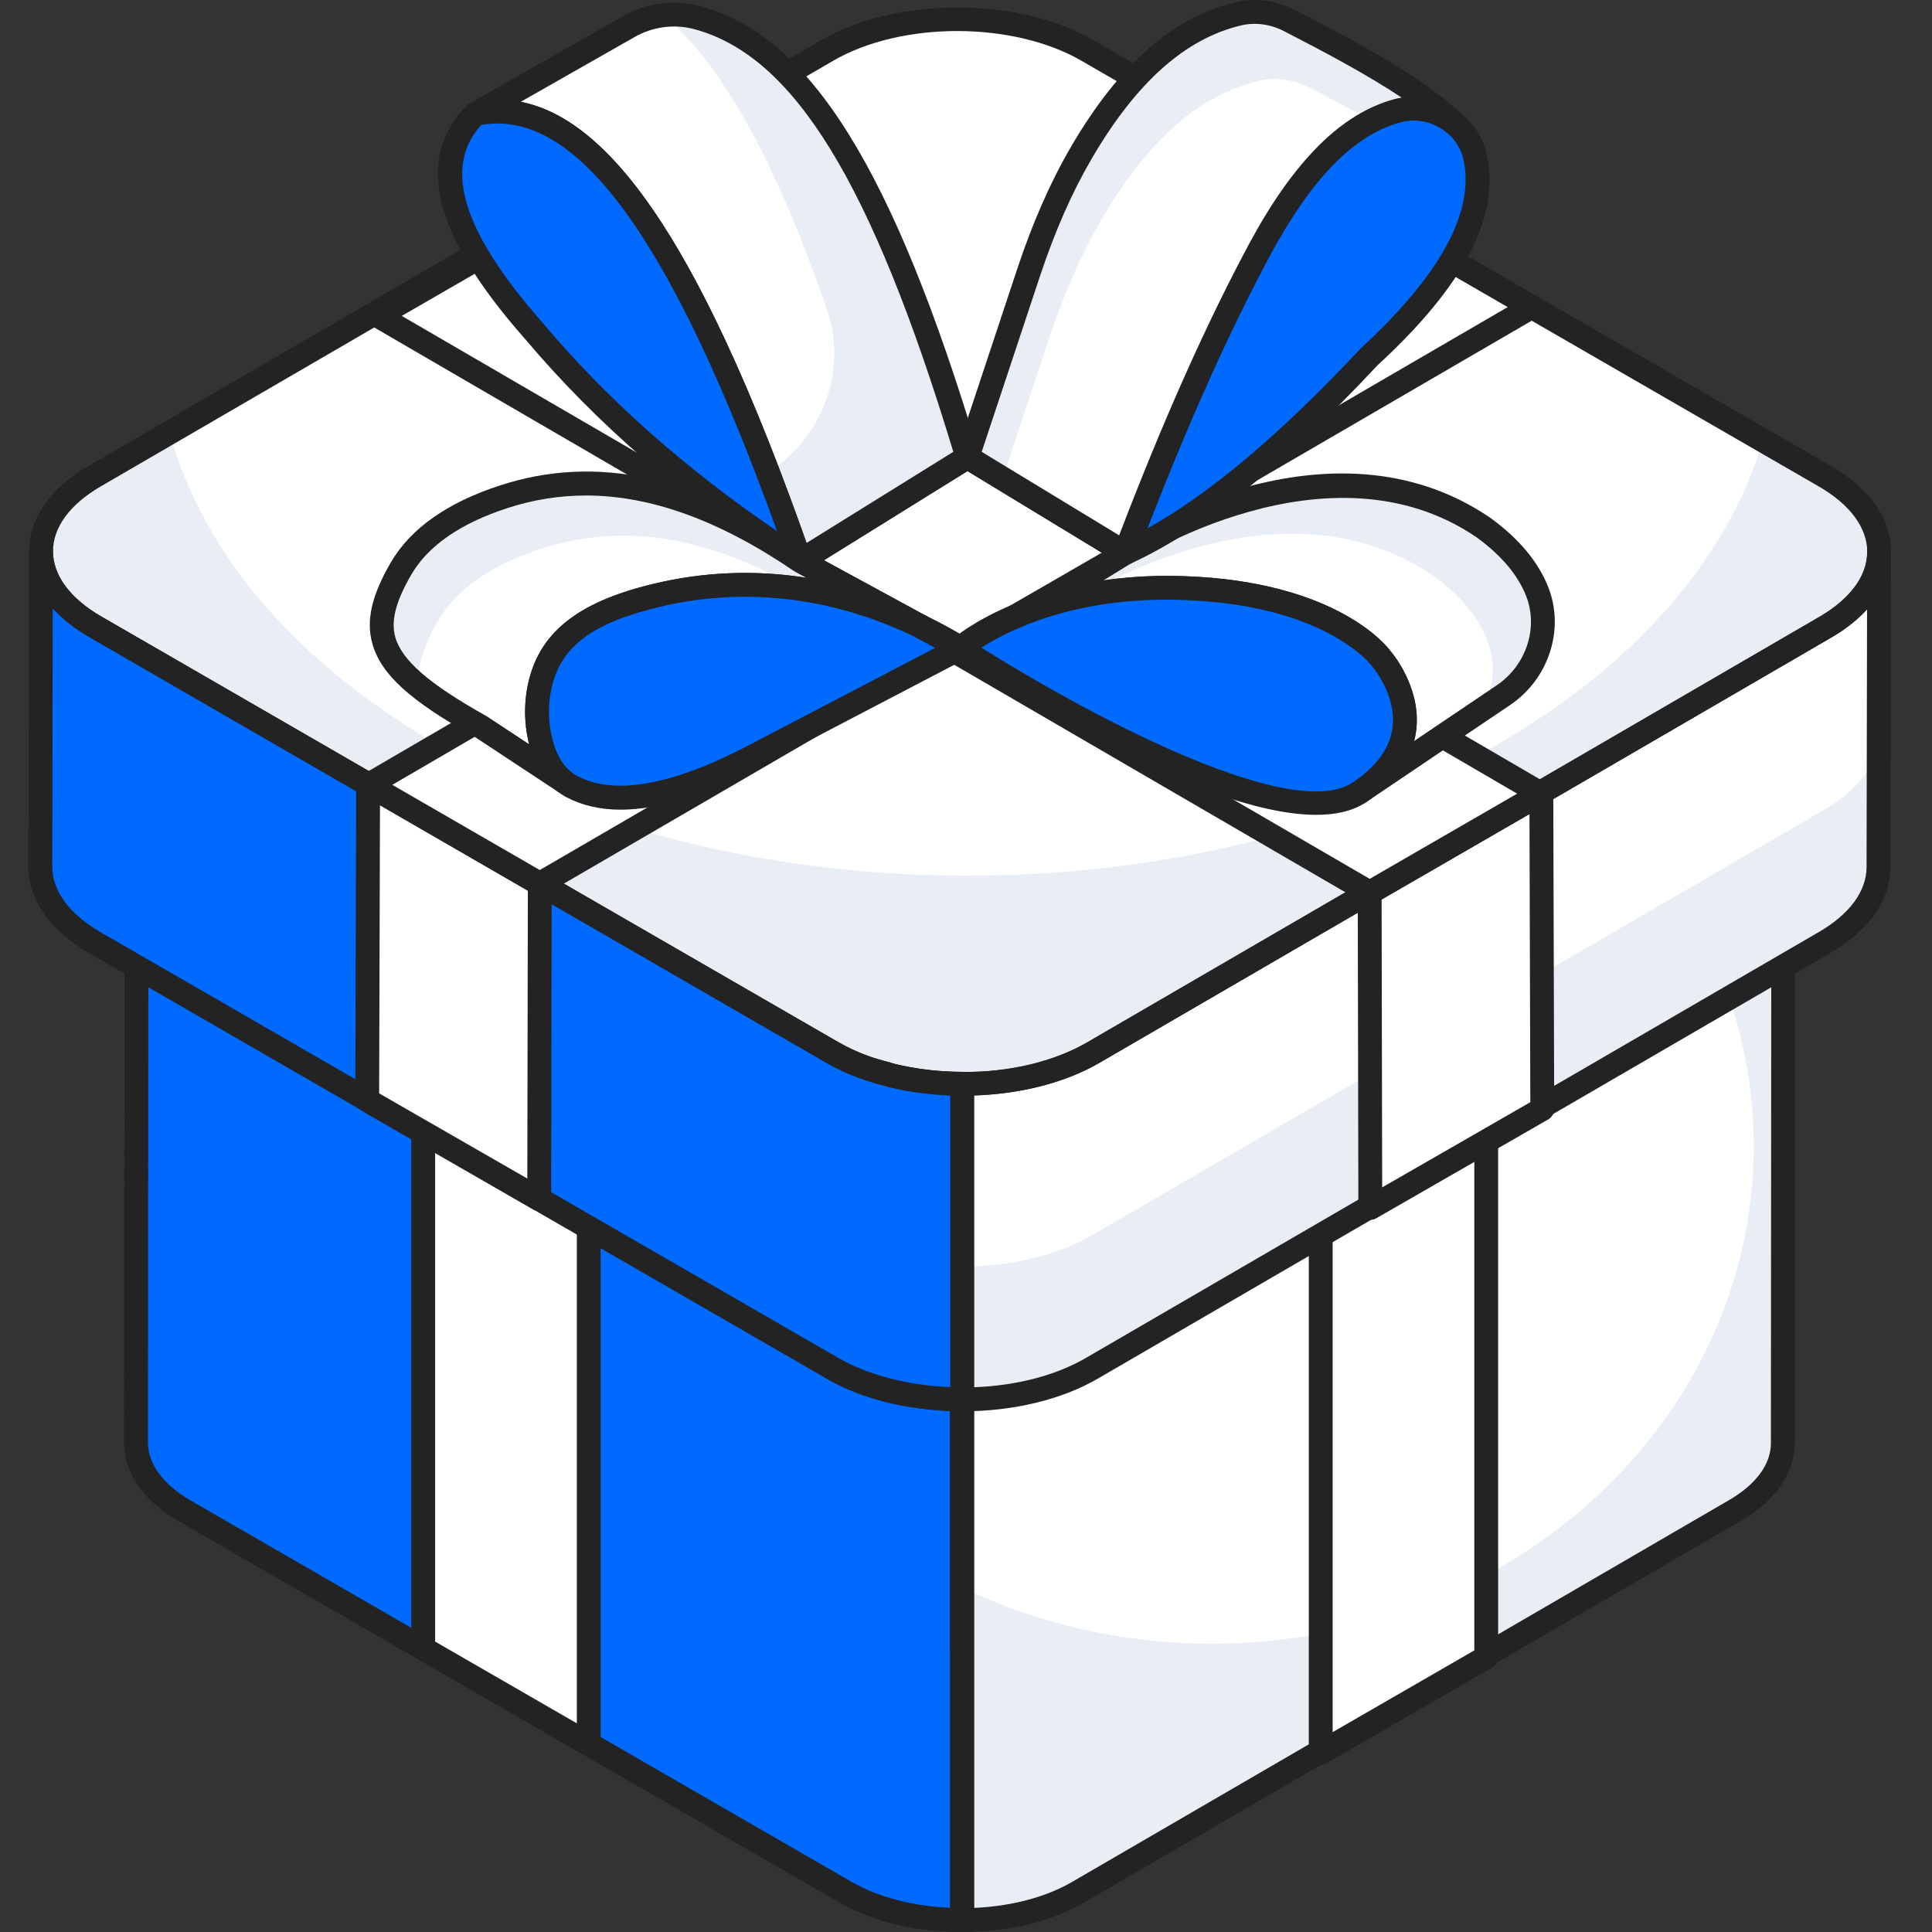
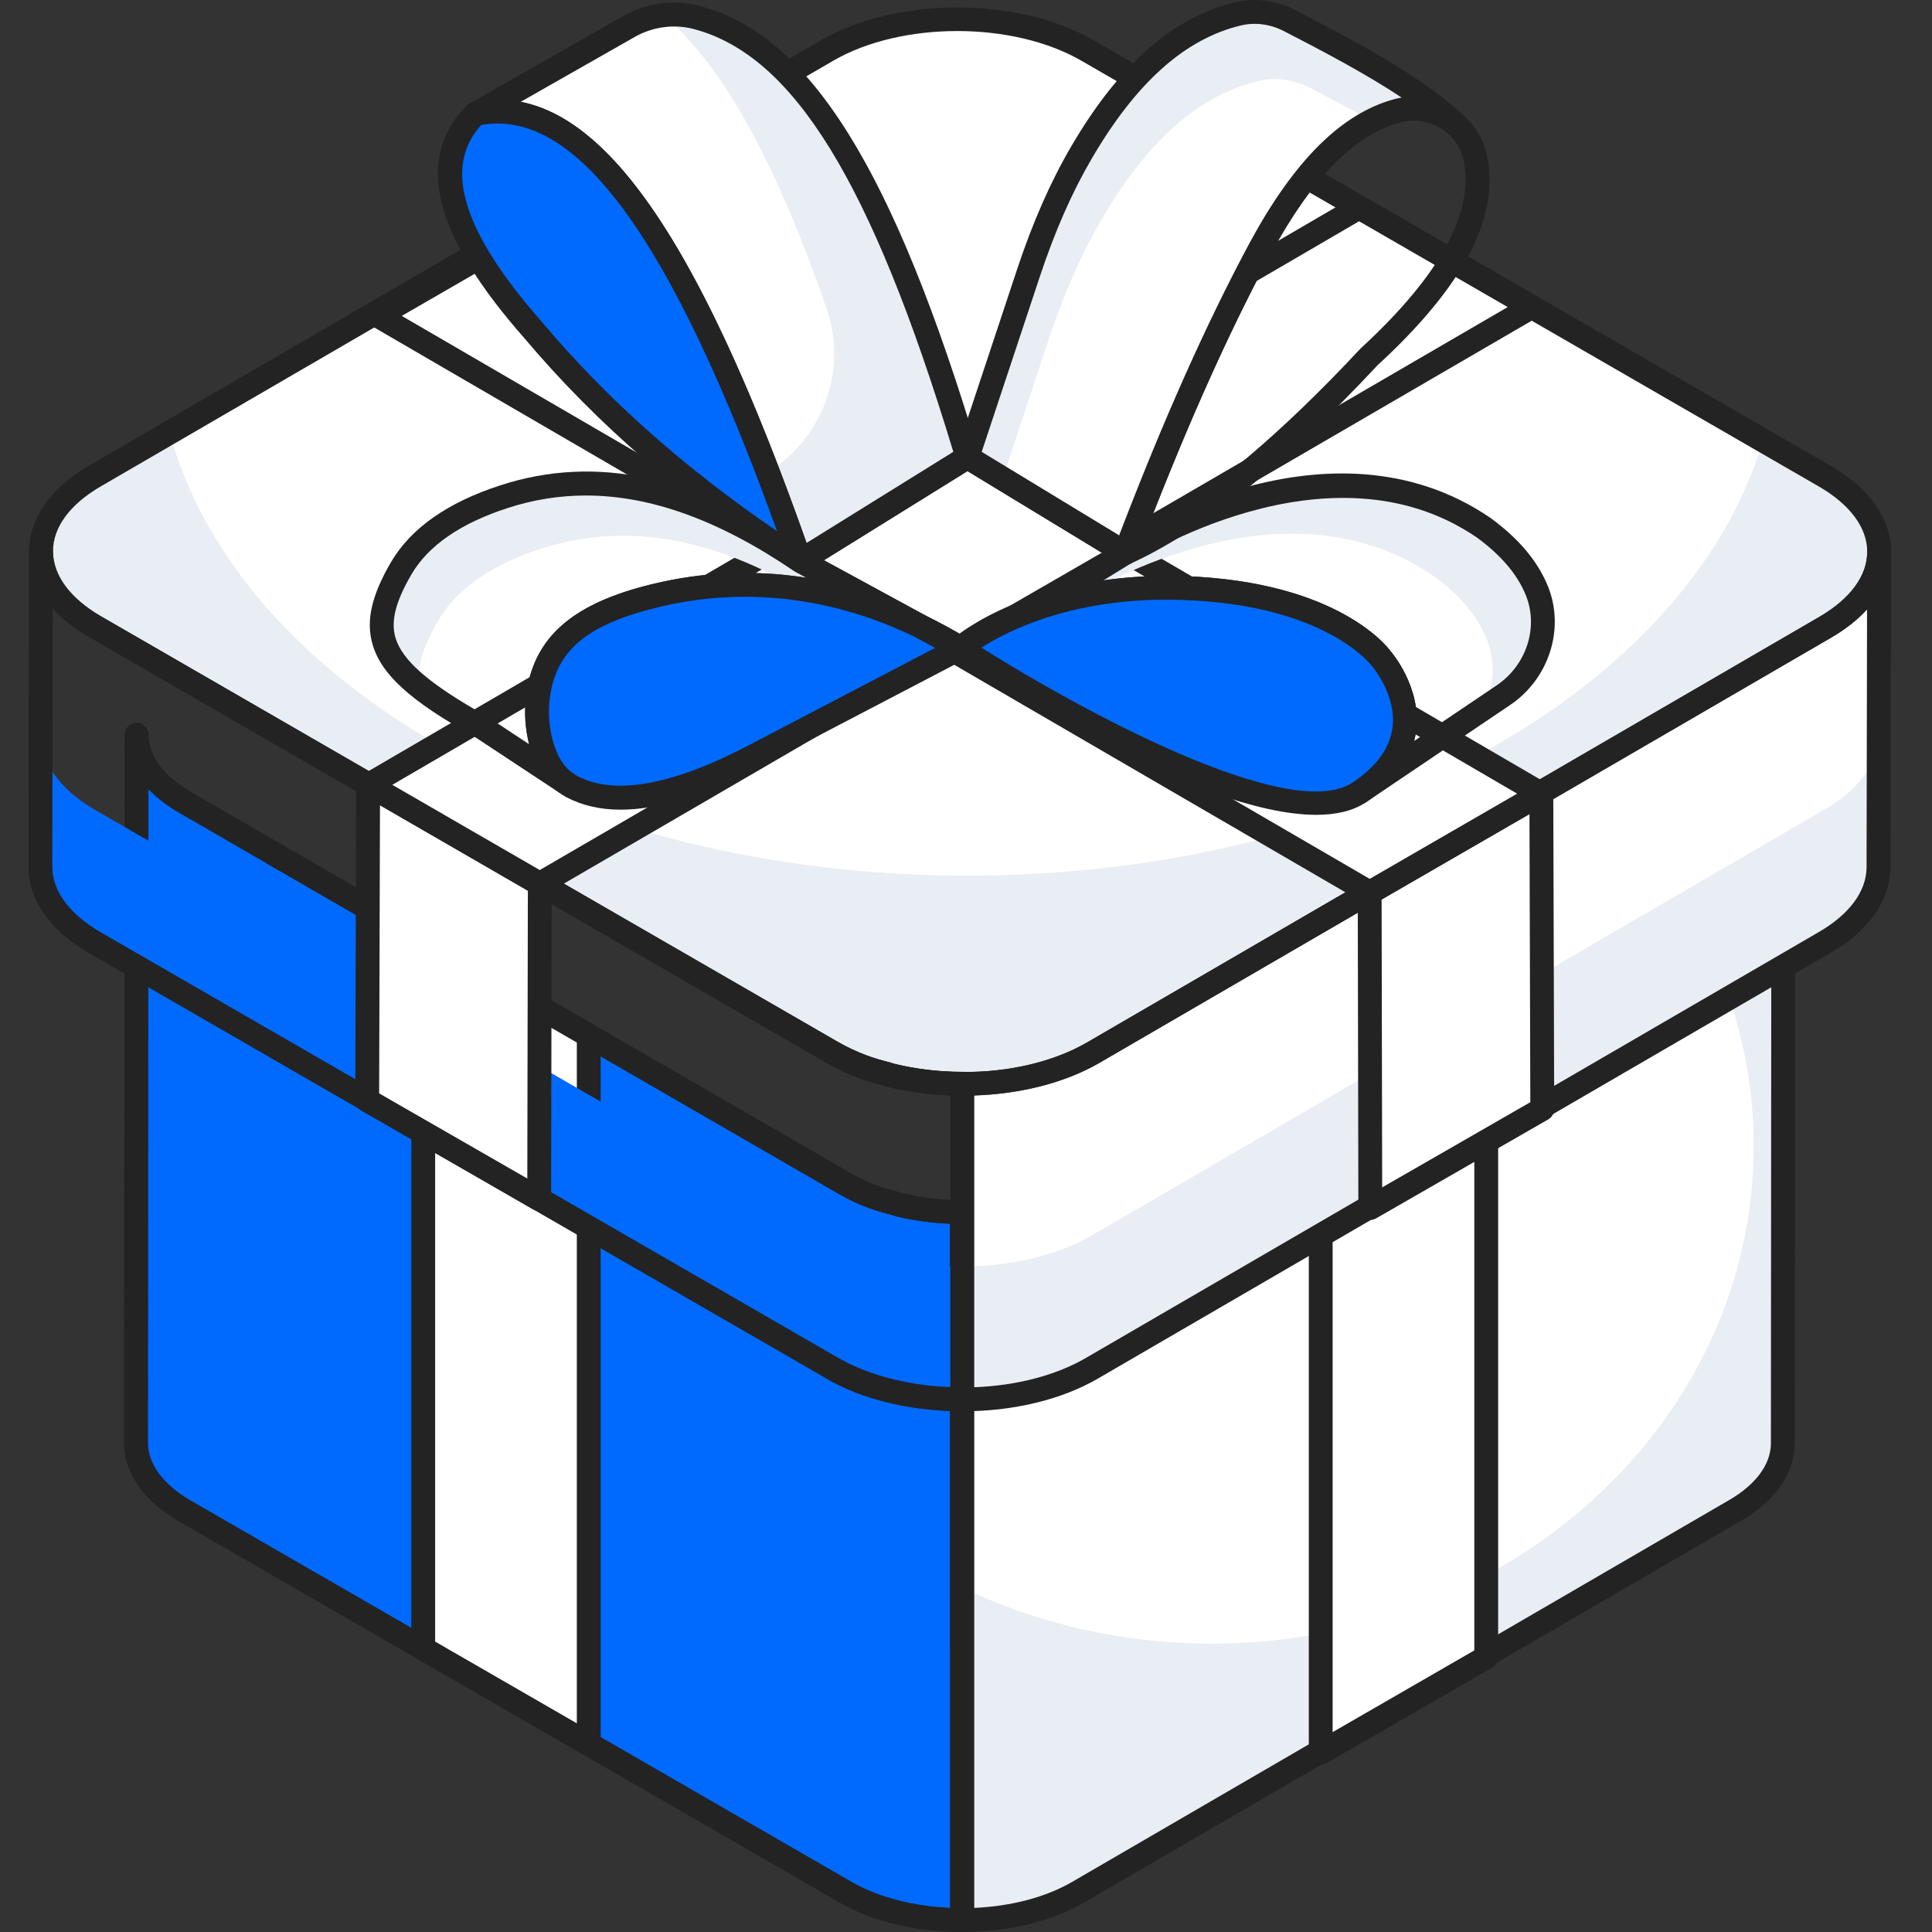
<svg xmlns="http://www.w3.org/2000/svg" width="78" height="78" viewBox="0 0 78 78" fill="none">
  <rect x="0" y="0" width="78" height="78" fill="#333333" stroke="none" />
  <g clip-path="url(#clip0_675_2637)">
    <path d="M37.633 77.141C37.632 77.141 37.63 77.141 37.629 77.141C36.413 77.132 35.239 76.924 34.234 76.539C34.042 76.466 33.925 76.284 33.925 76.09C33.925 76.032 33.935 75.974 33.956 75.917C34.052 75.669 34.333 75.547 34.578 75.64C35.477 75.984 36.534 76.17 37.636 76.178C37.901 76.18 38.115 76.396 38.114 76.66V76.663C38.112 76.928 37.897 77.141 37.633 77.141Z" fill="#232323" />
    <path d="M37.705 77.145C37.691 77.145 37.642 77.143 37.628 77.141C37.378 77.12 37.17 76.909 37.17 76.66C37.17 76.653 37.17 76.647 37.17 76.64C37.181 76.382 37.375 76.178 37.633 76.178C37.898 76.178 38.15 76.396 38.15 76.661C38.15 76.928 37.971 77.145 37.705 77.145Z" fill="#232323" />
    <path d="M34.406 76.57C34.349 76.57 34.291 76.56 34.234 76.538C33.873 76.4 33.532 76.239 33.221 76.059C33.067 75.969 32.981 75.807 32.982 75.642C32.982 75.559 33.002 75.477 33.046 75.401C33.18 75.17 33.474 75.091 33.705 75.225C33.97 75.38 34.264 75.519 34.578 75.639C34.77 75.713 34.888 75.895 34.888 76.088C34.888 76.146 34.877 76.204 34.856 76.261C34.782 76.453 34.599 76.57 34.406 76.57Z" fill="#232323" />
    <path d="M73.672 19.224C76.585 20.906 76.6 23.63 73.706 25.312L44.133 42.498C41.238 44.18 36.535 44.181 33.622 42.498L3.847 25.308C0.942 23.631 0.927 20.907 3.821 19.224L33.394 2.039C36.289 0.356 40.992 0.356 43.897 2.034L73.672 19.224Z" fill="white" />
    <path d="M73.703 25.314L44.13 42.502C41.241 44.175 36.535 44.175 33.622 42.502L3.844 25.314C0.943 23.629 0.931 20.909 3.82 19.224L6.853 17.466C9.598 27.637 22.982 35.352 39.05 35.352C54.974 35.352 68.226 27.794 71.175 17.779L73.667 19.224C76.579 20.909 76.603 23.629 73.703 25.314Z" fill="#E9EDF4" />
    <path d="M70.067 32.415L43.573 47.811C42.263 48.567 40.543 48.94 38.825 48.934C38.831 48.934 38.836 48.934 38.841 48.934V77.519C40.544 77.519 42.245 77.141 43.54 76.386L70.034 60.989C71.322 60.245 71.967 59.267 71.978 58.29L72 29.704C72 30.682 71.356 31.659 70.067 32.415Z" fill="white" />
    <path d="M72.006 29.707L71.981 58.293C71.969 59.268 71.32 60.243 70.032 60.989L43.54 76.384C42.24 77.142 40.543 77.515 38.846 77.515V64.095C41.855 65.539 45.285 66.358 48.92 66.358C61.005 66.358 70.802 57.367 70.802 46.269C70.802 41.84 69.237 37.747 66.601 34.425L70.068 32.415C71.356 31.657 72.006 30.682 72.006 29.707Z" fill="#E9EDF4" />
    <path d="M38.825 48.934C37.983 48.931 37.142 48.838 36.35 48.652C36.266 48.632 36.189 48.6 36.107 48.578C35.796 48.497 35.487 48.412 35.197 48.302C34.828 48.162 34.478 47.998 34.153 47.812L7.481 32.404C6.171 31.649 5.515 30.66 5.515 29.671L5.493 58.246C5.493 59.246 6.148 60.234 7.448 60.99L34.131 76.386C34.457 76.575 34.808 76.74 35.178 76.882C36.264 77.297 37.512 77.506 38.761 77.515C38.788 77.515 38.814 77.519 38.841 77.519V48.935C38.836 48.935 38.831 48.934 38.825 48.934Z" fill="#006AFF" />
    <path d="M38.841 78C37.413 77.986 36.116 77.757 35.006 77.331C34.609 77.179 34.233 77.001 33.89 76.803L7.208 61.407C5.791 60.583 5.012 59.461 5.012 58.246L5.034 29.671C5.034 29.405 5.249 29.19 5.515 29.19C5.781 29.19 5.996 29.406 5.996 29.671C5.996 30.523 6.609 31.345 7.722 31.987L34.394 47.395C34.691 47.565 35.019 47.719 35.368 47.852C35.643 47.956 35.935 48.035 36.229 48.112C36.239 48.115 36.361 48.152 36.37 48.156C37.21 48.359 38.006 48.45 38.827 48.453C38.836 48.453 38.852 48.453 38.86 48.454C39.115 48.468 39.322 48.679 39.322 48.935V77.519C39.322 77.785 39.107 78 38.841 78ZM5.994 31.866L5.975 58.246C5.975 59.103 6.584 59.93 7.69 60.574L34.371 75.969C34.671 76.142 35 76.298 35.351 76.432C36.243 76.774 37.276 76.976 38.36 77.023V49.405C37.629 49.375 36.918 49.28 36.24 49.121C36.179 49.106 36.122 49.088 36.066 49.069C35.657 48.958 35.331 48.868 35.026 48.751C34.63 48.601 34.255 48.425 33.913 48.229L7.24 32.821C6.746 32.536 6.329 32.215 5.994 31.866Z" fill="#232323" />
    <path d="M38.846 66.489V77.515H38.761C37.51 77.503 36.27 77.298 35.175 76.877C34.814 76.744 34.452 76.576 34.127 76.383L7.443 60.989C6.143 60.231 5.493 59.244 5.493 58.245L5.517 29.67C5.517 30.657 6.167 31.644 7.479 32.403L10.97 34.425C8.779 37.663 7.527 41.442 7.527 45.486C7.527 57.51 18.625 67.26 32.31 67.26C34.573 67.26 36.763 66.995 38.846 66.489Z" fill="#006AFF" />
    <path d="M38.841 78C38.575 78 38.36 77.784 38.36 77.519V49.057C38.349 49.017 38.344 48.975 38.344 48.933C38.344 48.667 38.559 48.452 38.825 48.452H38.827C40.506 48.411 42.14 48.082 43.333 47.394L69.824 32C70.916 31.359 71.518 30.545 71.519 29.707V29.704C71.519 29.438 71.734 29.223 72 29.223C72.266 29.223 72.481 29.439 72.481 29.704V29.707L72.459 58.291C72.446 59.495 71.67 60.6 70.275 61.406L43.782 76.802C42.458 77.575 40.703 78 38.841 78ZM39.322 49.407V77.027C40.833 76.962 42.23 76.593 43.297 75.97L69.791 60.573C70.882 59.943 71.486 59.131 71.496 58.285L71.517 31.898C71.191 32.237 70.788 32.551 70.31 32.831C70.31 32.831 70.31 32.831 70.309 32.831L43.815 48.227C42.595 48.931 41.015 49.344 39.322 49.407Z" fill="#232323" />
    <path d="M38.841 78C37.413 77.986 36.116 77.757 35.006 77.331C34.609 77.179 34.233 77.001 33.89 76.803L7.208 61.407C5.791 60.583 5.012 59.461 5.012 58.246L5.034 29.671C5.034 29.405 5.249 29.19 5.515 29.19C5.781 29.19 5.996 29.406 5.996 29.671C5.996 30.523 6.609 31.345 7.722 31.987L34.394 47.395C34.691 47.565 35.019 47.719 35.368 47.852C35.643 47.956 35.935 48.035 36.229 48.112C36.239 48.115 36.361 48.152 36.37 48.156C37.21 48.359 38.006 48.45 38.827 48.453C38.836 48.453 38.852 48.453 38.86 48.454C39.115 48.468 39.322 48.679 39.322 48.935V77.519C39.322 77.785 39.107 78 38.841 78ZM5.994 31.866L5.975 58.246C5.975 59.103 6.584 59.93 7.69 60.574L34.371 75.969C34.671 76.142 35 76.298 35.351 76.432C36.243 76.774 37.276 76.976 38.36 77.023V49.405C37.629 49.375 36.918 49.28 36.24 49.121C36.179 49.106 36.122 49.088 36.066 49.069C35.657 48.958 35.331 48.868 35.026 48.751C34.63 48.601 34.255 48.425 33.913 48.229L7.24 32.821C6.746 32.536 6.329 32.215 5.994 31.866Z" fill="#232323" />
    <path d="M34.785 43.531C34.728 43.531 34.67 43.521 34.614 43.499C34.611 43.499 34.608 43.497 34.605 43.496C34.168 43.329 33.755 43.135 33.38 42.919C33.224 42.831 33.138 42.669 33.138 42.502C33.138 42.42 33.158 42.338 33.202 42.262C33.334 42.031 33.628 41.952 33.859 42.085C34.19 42.275 34.559 42.448 34.956 42.6C35.204 42.694 35.33 42.972 35.235 43.22C35.161 43.413 34.979 43.531 34.785 43.531Z" fill="#232323" />
    <path d="M36.062 43.921C36.03 43.921 35.997 43.917 35.962 43.909C35.897 43.894 35.834 43.874 35.771 43.853C35.548 43.795 35.368 43.578 35.367 43.354C35.367 43.319 35.371 43.285 35.381 43.251C35.447 42.993 35.667 42.824 35.921 42.892L36.073 42.938C36.302 42.991 36.497 43.213 36.497 43.442C36.497 43.472 36.494 43.502 36.487 43.532C36.435 43.757 36.273 43.921 36.062 43.921Z" fill="#232323" />
    <path d="M35.8 43.839C35.76 43.839 35.718 43.835 35.678 43.823C35.314 43.728 34.953 43.629 34.613 43.499C34.365 43.404 34.24 43.127 34.335 42.878C34.43 42.63 34.708 42.506 34.956 42.599C35.261 42.715 35.586 42.804 35.913 42.89C35.916 42.891 35.919 42.891 35.922 42.892C36.138 42.949 36.281 43.144 36.281 43.357C36.281 43.398 36.276 43.439 36.265 43.48C36.208 43.697 36.014 43.839 35.8 43.839Z" fill="#232323" />
    <path d="M38.835 44.236C38.831 44.24 38.819 44.236 38.81 44.236C37.825 44.231 36.868 44.121 35.964 43.909C35.963 43.908 35.962 43.908 35.961 43.908C35.703 43.848 35.542 43.588 35.603 43.33C35.663 43.07 35.922 42.912 36.181 42.971C37.024 43.169 37.917 43.27 38.836 43.273C39.102 43.274 39.316 43.489 39.316 43.755V43.756C39.315 44.021 39.1 44.236 38.835 44.236Z" fill="#232323" />
    <path d="M38.763 56.974C38.762 56.974 38.761 56.974 38.759 56.974C37.268 56.963 35.826 56.708 34.591 56.236C34.4 56.162 34.282 55.98 34.282 55.786C34.282 55.729 34.292 55.671 34.314 55.614C34.409 55.366 34.687 55.241 34.936 55.336C36.063 55.768 37.388 56.001 38.766 56.011C39.031 56.013 39.245 56.228 39.244 56.493V56.496C39.242 56.76 39.027 56.974 38.763 56.974Z" fill="#232323" />
    <path d="M38.852 56.979C38.839 56.979 38.782 56.976 38.769 56.975C38.518 56.955 38.304 56.743 38.304 56.493C38.304 56.487 38.304 56.481 38.304 56.474C38.314 56.216 38.504 56.011 38.763 56.011C39.029 56.011 39.289 56.229 39.289 56.495C39.289 56.761 39.117 56.979 38.852 56.979Z" fill="#232323" />
    <path d="M34.764 56.267C34.706 56.267 34.648 56.257 34.591 56.235C34.151 56.067 33.735 55.87 33.353 55.649C33.2 55.561 33.113 55.399 33.113 55.233C33.113 55.151 33.134 55.068 33.178 54.992C33.309 54.761 33.604 54.681 33.836 54.816C34.172 55.011 34.542 55.186 34.936 55.336C35.127 55.41 35.245 55.592 35.245 55.786C35.245 55.843 35.235 55.901 35.213 55.958C35.14 56.15 34.957 56.267 34.764 56.267Z" fill="#232323" />
    <path d="M23.769 41.813L17.087 37.953V66.553L23.769 70.409V41.813Z" fill="white" />
    <path d="M23.769 70.889C23.686 70.889 23.603 70.868 23.529 70.825L16.847 66.97C16.697 66.884 16.606 66.725 16.606 66.553V37.952C16.606 37.78 16.697 37.622 16.846 37.535C16.995 37.448 17.179 37.449 17.328 37.536L24.01 41.396C24.159 41.482 24.25 41.64 24.25 41.812V70.408C24.25 70.58 24.159 70.739 24.01 70.825C23.936 70.868 23.852 70.889 23.769 70.889ZM17.568 66.275L23.288 69.575V42.09L17.568 38.786V66.275Z" fill="#232323" />
-     <path d="M38.834 43.755C37.895 43.751 36.956 43.647 36.071 43.44C35.977 43.418 35.892 43.382 35.8 43.357C35.453 43.266 35.108 43.172 34.785 43.049C34.373 42.893 33.982 42.71 33.619 42.502L3.848 25.304C2.385 24.461 1.653 23.357 1.653 22.253L1.629 34.984C1.629 36.1 2.36 37.203 3.811 38.046L33.594 55.232C33.959 55.443 34.351 55.627 34.764 55.785C35.976 56.249 37.368 56.482 38.763 56.492C38.792 56.492 38.822 56.497 38.852 56.497V43.756C38.846 43.756 38.84 43.755 38.834 43.755Z" fill="#006AFF" />
    <path d="M38.858 51.131V56.5C38.822 56.5 38.797 56.488 38.762 56.488C37.365 56.488 35.981 56.247 34.766 55.789C34.356 55.633 33.959 55.441 33.598 55.236L3.808 38.048C2.364 37.206 1.63 36.098 1.63 34.979L1.642 29.731C1.678 30.802 2.412 31.861 3.808 32.68L33.598 49.868C33.959 50.072 34.356 50.265 34.766 50.421C35.981 50.879 37.365 51.12 38.762 51.12C38.797 51.12 38.822 51.131 38.858 51.131Z" fill="#006AFF" />
    <path d="M38.852 56.978C37.268 56.963 35.826 56.708 34.591 56.236C34.151 56.067 33.735 55.87 33.354 55.65L3.571 38.465C2.007 37.556 1.147 36.32 1.147 34.985L1.172 22.253C1.173 21.988 1.388 21.773 1.654 21.773C1.919 21.773 2.135 21.989 2.135 22.254C2.135 23.226 2.829 24.161 4.089 24.887L33.86 42.086C34.193 42.277 34.562 42.45 34.956 42.6C35.264 42.717 35.593 42.806 35.922 42.893L36.073 42.939C37.022 43.169 37.914 43.271 38.834 43.274C38.852 43.274 38.877 43.275 38.893 43.277C39.16 43.277 39.333 43.491 39.333 43.756V56.497C39.333 56.763 39.117 56.978 38.852 56.978ZM2.13 24.56L2.11 34.986C2.11 35.963 2.8 36.902 4.053 37.631L33.835 54.816C34.172 55.011 34.542 55.186 34.936 55.336C35.955 55.726 37.136 55.954 38.37 56.002V44.227C37.539 44.196 36.73 44.089 35.961 43.908C35.897 43.894 35.834 43.874 35.771 43.853C35.314 43.729 34.953 43.629 34.613 43.499C34.173 43.333 33.757 43.137 33.379 42.92L3.607 25.721C3.01 25.377 2.515 24.986 2.13 24.56Z" fill="#232323" />
    <path d="M53.321 42.17L60.003 38.31V66.909L53.321 70.765V42.17Z" fill="white" />
    <path d="M53.321 71.246C53.238 71.246 53.155 71.225 53.08 71.182C52.931 71.096 52.84 70.937 52.84 70.765V42.169C52.84 41.997 52.931 41.839 53.08 41.753L59.762 37.893C59.911 37.806 60.095 37.806 60.244 37.892C60.393 37.978 60.484 38.137 60.484 38.309V66.909C60.484 67.081 60.393 67.24 60.244 67.326L53.561 71.182C53.487 71.225 53.404 71.246 53.321 71.246ZM53.802 42.447V69.931L59.522 66.631V39.143L53.802 42.447Z" fill="#232323" />
    <path d="M73.707 25.317L44.134 42.502C42.671 43.346 40.752 43.762 38.834 43.755C38.84 43.755 38.846 43.756 38.852 43.756V56.497C40.753 56.498 42.652 56.076 44.097 55.233L73.67 38.047C75.108 37.216 75.827 36.125 75.84 35.034L75.864 22.291C75.864 23.382 75.145 24.473 73.707 25.317Z" fill="white" />
    <path d="M75.869 22.293L75.845 35.039C75.833 36.122 75.111 37.217 73.667 38.048L44.094 55.236C42.649 56.078 40.747 56.5 38.858 56.5V51.131C40.747 51.131 42.649 50.71 44.094 49.868L73.667 32.68C75.111 31.849 75.833 30.754 75.845 29.671L75.857 22.413C75.869 22.377 75.869 22.329 75.869 22.293Z" fill="#E9EDF4" />
    <path d="M38.856 56.978C38.854 56.978 38.853 56.978 38.852 56.978C38.585 56.978 38.37 56.762 38.37 56.497V43.882C38.359 43.841 38.353 43.798 38.353 43.754C38.354 43.488 38.569 43.273 38.834 43.273H38.836C40.759 43.31 42.553 42.858 43.894 42.085L73.465 24.9C74.698 24.176 75.379 23.254 75.383 22.3V22.29C75.383 22.025 75.599 21.81 75.864 21.81C76.13 21.81 76.346 22.025 76.346 22.291V22.302L76.321 35.035C76.306 36.358 75.45 37.574 73.911 38.464L44.339 55.649C42.87 56.506 40.923 56.978 38.856 56.978ZM39.333 44.229V56.006C41.051 55.941 42.641 55.525 43.854 54.816L73.428 37.631C74.662 36.917 75.347 35.993 75.358 35.028L75.378 24.601C75.004 25.014 74.525 25.395 73.95 25.732C73.95 25.732 73.95 25.733 73.949 25.733L44.376 42.918C43.008 43.707 41.234 44.166 39.333 44.229Z" fill="#232323" />
    <path d="M38.885 44.231C36.894 44.231 34.902 43.793 33.381 42.915L3.606 25.724C2.042 24.822 1.179 23.591 1.178 22.26C1.176 20.935 2.029 19.709 3.579 18.808L33.152 1.622C36.173 -0.134 41.101 -0.137 44.138 1.617L73.912 18.807C75.481 19.712 76.346 20.945 76.348 22.278C76.35 23.603 75.498 24.828 73.948 25.728L44.375 42.914C42.864 43.792 40.875 44.231 38.885 44.231ZM38.646 1.253C36.83 1.253 35.015 1.653 33.636 2.454L4.063 19.64C2.822 20.361 2.139 21.292 2.141 22.259C2.142 23.232 2.834 24.166 4.088 24.891L33.863 42.081C36.637 43.682 41.135 43.683 43.891 42.082L73.463 24.896C74.704 24.175 75.386 23.246 75.385 22.279C75.384 21.305 74.689 20.367 73.431 19.64L43.656 2.45C42.273 1.652 40.459 1.253 38.646 1.253Z" fill="#232323" />
    <path d="M21.793 35.682L14.862 31.678L14.825 44.42L21.768 48.412L21.793 35.682Z" fill="white" />
    <path d="M21.768 48.893C21.685 48.893 21.602 48.872 21.528 48.829L14.585 44.837C14.435 44.752 14.342 44.592 14.343 44.419L14.381 31.676C14.381 31.504 14.473 31.346 14.622 31.26C14.77 31.174 14.954 31.173 15.103 31.261L22.034 35.265C22.183 35.351 22.275 35.51 22.274 35.683L22.25 48.413C22.25 48.585 22.158 48.743 22.009 48.829C21.934 48.872 21.851 48.893 21.768 48.893ZM15.307 44.142L21.289 47.581L21.311 35.959L15.341 32.51L15.307 44.142Z" fill="#232323" />
    <path d="M61.83 12.396L21.792 35.682L14.88 31.688L54.868 8.376L61.83 12.396Z" fill="white" />
    <path d="M21.792 36.164C21.709 36.164 21.626 36.142 21.551 36.099L14.639 32.104C14.491 32.019 14.399 31.86 14.399 31.689C14.398 31.517 14.489 31.358 14.637 31.272L54.626 7.96C54.776 7.874 54.959 7.873 55.109 7.96L62.071 11.979C62.219 12.065 62.311 12.224 62.311 12.396C62.312 12.567 62.22 12.726 62.072 12.812L22.034 36.099C21.96 36.142 21.876 36.164 21.792 36.164ZM15.839 31.686L21.792 35.126L60.87 12.398L54.87 8.933L15.839 31.686Z" fill="#232323" />
    <path d="M55.298 36.039L62.228 32.035L62.266 44.777L55.322 48.769L55.298 36.039Z" fill="white" />
    <path d="M55.322 49.25C55.239 49.25 55.156 49.229 55.081 49.186C54.932 49.1 54.841 48.942 54.841 48.77L54.816 36.04C54.816 35.867 54.907 35.708 55.056 35.622L61.987 31.618C62.136 31.53 62.319 31.531 62.468 31.617C62.617 31.703 62.709 31.861 62.71 32.033L62.747 44.776C62.747 44.949 62.655 45.109 62.505 45.194L55.562 49.186C55.488 49.229 55.405 49.25 55.322 49.25ZM55.779 36.316L55.802 47.938L61.783 44.499L61.749 32.867L55.779 36.316Z" fill="#232323" />
    <path d="M15.26 12.752L55.298 36.039L62.21 32.044L22.222 8.733L15.26 12.752Z" fill="white" />
    <path d="M55.298 36.52C55.215 36.52 55.131 36.498 55.056 36.454L15.018 13.168C14.87 13.082 14.778 12.923 14.779 12.751C14.779 12.579 14.871 12.421 15.019 12.335L21.981 8.316C22.131 8.228 22.315 8.23 22.465 8.317L62.453 31.627C62.601 31.714 62.692 31.873 62.691 32.045C62.691 32.216 62.6 32.374 62.451 32.46L55.539 36.455C55.464 36.498 55.382 36.52 55.298 36.52ZM16.221 12.754L55.299 35.482L61.251 32.042L22.221 9.289L16.221 12.754Z" fill="#232323" />
    <path d="M39.056 18.455L32.309 22.646L38.773 26.165L45.427 22.325L39.056 18.455Z" fill="white" />
    <path d="M38.773 26.645C38.694 26.645 38.615 26.626 38.543 26.587L32.078 23.069C31.928 22.987 31.833 22.831 31.827 22.66C31.823 22.489 31.909 22.328 32.055 22.237L38.802 18.046C38.956 17.95 39.151 17.948 39.306 18.044L45.677 21.913C45.822 22.002 45.91 22.16 45.908 22.33C45.907 22.5 45.815 22.657 45.667 22.742L39.014 26.581C38.94 26.624 38.856 26.645 38.773 26.645ZM33.266 22.619L38.766 25.612L44.482 22.314L39.059 19.02L33.266 22.619Z" fill="#232323" />
-     <path d="M60.695 28.067L54.88 31.99C58.44 29.606 55.737 26.554 55.737 26.554C55.737 26.554 53.861 23.957 47.811 23.742C44.923 23.639 42.796 24.208 41.363 24.828L45.427 22.325C45.427 22.325 53.553 16.969 59.901 21.307C60.984 22.094 61.707 22.971 62.067 23.9C62.658 25.423 62.051 27.154 60.695 28.067Z" fill="white" />
    <path d="M60.7 28.066L59.882 28.619C60.315 27.777 60.399 26.765 60.038 25.839C59.677 24.912 58.955 24.033 57.872 23.251C52.179 19.351 45.053 23.251 43.645 24.105C42.742 24.298 41.984 24.563 41.358 24.828L45.426 22.324C45.426 22.324 53.551 16.968 59.906 21.301C60.989 22.096 61.711 22.974 62.073 23.901C62.662 25.418 62.048 27.151 60.7 28.066Z" fill="#E9EDF4" />
    <path d="M54.88 32.471C54.725 32.471 54.573 32.397 54.48 32.258C54.332 32.038 54.39 31.74 54.611 31.591L54.649 31.565C55.583 30.93 56.111 30.196 56.217 29.385C56.393 28.051 55.386 26.883 55.376 26.872C55.332 26.815 53.489 24.426 47.794 24.223C45.452 24.138 43.352 24.492 41.554 25.27C41.325 25.372 41.053 25.275 40.936 25.05C40.819 24.826 40.896 24.551 41.11 24.418L45.174 21.915C45.505 21.698 53.634 16.441 60.173 20.909C61.333 21.753 62.117 22.698 62.516 23.726C63.175 25.424 62.522 27.417 60.964 28.466L55.186 32.364C55.173 32.373 55.161 32.381 55.149 32.389C55.148 32.39 55.148 32.39 55.148 32.39C55.065 32.445 54.972 32.471 54.88 32.471ZM47.127 23.248C47.359 23.248 47.593 23.253 47.828 23.261C54.042 23.482 56.046 26.157 56.128 26.271C56.151 26.294 57.401 27.73 57.173 29.502C57.155 29.642 57.129 29.78 57.093 29.916L60.426 27.668C61.614 26.868 62.116 25.356 61.618 24.073C61.287 23.221 60.614 22.421 59.618 21.696C53.627 17.605 45.77 22.675 45.691 22.727L44.539 23.438C45.365 23.311 46.229 23.248 47.127 23.248Z" fill="#232323" />
-     <path d="M59.56 6.367C59.263 4.967 57.802 4.096 56.42 4.468C54.289 5.042 52.485 7.063 50.89 10.008C48.955 13.61 47.149 17.78 45.428 22.325C48.341 21.005 51.645 18.295 55.281 14.399C58.425 11.509 60.077 8.803 59.56 6.367Z" fill="#006AFF" />
    <path d="M45.428 22.806C45.308 22.806 45.189 22.762 45.098 22.676C44.957 22.542 44.908 22.337 44.978 22.154C46.842 17.232 48.637 13.185 50.466 9.78C52.261 6.465 54.167 4.577 56.294 4.004C57.091 3.788 57.955 3.917 58.666 4.353C59.377 4.789 59.862 5.469 60.031 6.267C60.559 8.755 59.112 11.531 55.607 14.754C51.875 18.755 48.508 21.458 45.627 22.763C45.563 22.792 45.495 22.806 45.428 22.806ZM57.068 4.865C56.892 4.865 56.716 4.887 56.545 4.933C54.686 5.434 52.975 7.169 51.313 10.237C49.651 13.332 48.013 16.972 46.323 21.333C48.843 19.934 51.731 17.497 54.929 14.071C58.143 11.114 59.534 8.564 59.089 6.467C58.975 5.929 58.646 5.47 58.163 5.174C57.83 4.97 57.449 4.865 57.068 4.865Z" fill="#232323" />
    <path d="M58.761 5.017C58.141 4.477 57.267 4.24 56.419 4.468C54.288 5.043 52.486 7.064 50.889 10.007C48.955 13.608 47.149 17.779 45.427 22.325L39.056 18.454L41.514 11.044C42.076 9.349 42.764 7.691 43.666 6.15C45.377 3.226 47.414 1.171 49.995 0.557C50.688 0.393 51.422 0.502 52.056 0.828C54.735 2.206 57.261 3.591 58.761 5.017Z" fill="white" />
    <path d="M58.763 5.016C58.137 4.474 57.27 4.246 56.416 4.462C56.054 4.559 55.705 4.703 55.368 4.872C54.574 4.426 53.731 3.981 52.865 3.536C52.227 3.211 51.493 3.102 50.806 3.271C48.219 3.885 46.185 5.931 44.475 8.856C43.573 10.396 42.887 12.057 42.321 13.754L40.48 19.315L39.059 18.449L41.514 11.046C42.08 9.349 42.766 7.688 43.669 6.147C45.378 3.223 47.413 1.176 50 0.563C50.686 0.394 51.42 0.502 52.058 0.827C54.73 2.212 57.258 3.596 58.763 5.016Z" fill="#E9EDF4" />
    <path d="M45.427 22.806C45.34 22.806 45.253 22.783 45.177 22.736L38.806 18.865C38.614 18.749 38.528 18.515 38.599 18.302L41.057 10.892C41.695 8.969 42.413 7.338 43.251 5.906C45.19 2.593 47.36 0.69 49.883 0.089C50.676 -0.098 51.523 0.012 52.276 0.4C54.729 1.661 57.481 3.136 59.092 4.668C59.282 4.848 59.293 5.148 59.117 5.341C58.941 5.535 58.642 5.552 58.445 5.38C57.917 4.921 57.207 4.754 56.544 4.932C54.689 5.434 52.977 7.169 51.312 10.236C49.507 13.598 47.729 17.609 45.877 22.495C45.827 22.63 45.719 22.734 45.583 22.781C45.533 22.798 45.48 22.806 45.427 22.806ZM39.634 18.242L45.183 21.613C46.976 16.931 48.706 13.055 50.465 9.779C52.263 6.465 54.169 4.576 56.293 4.003C56.391 3.977 56.489 3.956 56.587 3.939C55.163 2.992 53.435 2.079 51.835 1.256C51.286 0.973 50.672 0.892 50.106 1.026C47.852 1.563 45.881 3.318 44.082 6.393C43.278 7.766 42.588 9.337 41.971 11.196L39.634 18.242Z" fill="#232323" />
    <path d="M39.056 18.455C36.059 8.469 32.855 1.952 28.127 0.705C27.206 0.462 26.223 0.598 25.395 1.069L19.189 4.599C24.196 3.558 28.372 11.365 32.309 22.645L39.056 18.455Z" fill="white" />
    <path d="M39.059 18.46L32.307 22.649C31.873 21.409 31.44 20.218 31.007 19.062C33.239 17.677 34.23 14.922 33.367 12.441C31.442 6.901 29.361 2.82 26.806 0.623C27.24 0.563 27.685 0.599 28.13 0.707C32.86 1.959 36.062 8.47 39.059 18.46Z" fill="#E9EDF4" />
    <path d="M32.309 23.127C32.255 23.127 32.2 23.118 32.148 23.099C32.011 23.051 31.902 22.942 31.854 22.804C27.337 9.861 23.344 4.226 19.287 5.071C19.054 5.121 18.823 4.991 18.739 4.77C18.655 4.548 18.745 4.298 18.951 4.181L25.157 0.651C26.107 0.11 27.207 -0.036 28.25 0.24C32.697 1.413 36.067 6.819 39.517 18.317C39.58 18.526 39.495 18.75 39.31 18.865L32.562 23.054C32.486 23.102 32.397 23.127 32.309 23.127ZM21.022 4.111C24.896 4.872 28.535 10.53 32.564 21.92L38.488 18.241C35.186 7.348 32.043 2.237 28.004 1.171C27.215 0.964 26.352 1.079 25.633 1.488L21.022 4.111Z" fill="#232323" />
    <path d="M32.309 22.647C28.238 20.006 24.591 16.963 21.545 13.352C18.419 9.805 17.067 6.733 19.19 4.6C24.196 3.559 28.373 11.366 32.309 22.647Z" fill="#006AFF" />
    <path d="M32.309 23.128C32.218 23.128 32.127 23.102 32.047 23.05C27.661 20.205 24.106 17.134 21.177 13.661C17.486 9.474 16.723 6.396 18.849 4.26C18.915 4.193 19 4.147 19.092 4.128C23.78 3.155 27.993 8.815 32.763 22.488C32.831 22.682 32.768 22.898 32.606 23.025C32.519 23.093 32.414 23.128 32.309 23.128ZM19.432 5.044C17.866 6.752 18.677 9.368 21.907 13.032C24.509 16.117 27.612 18.877 31.371 21.444C27.105 9.614 23.29 4.377 19.432 5.044Z" fill="#232323" />
-     <path d="M37.244 25.333C35.522 24.484 33.806 23.967 32.042 23.739C30.05 23.482 28.023 23.623 26.082 24.144C23.319 24.883 22.063 26.046 21.745 27.942C21.648 28.539 21.661 29.156 21.786 29.747C21.966 30.589 22.304 31.187 22.789 31.562L19.418 29.339C15.254 27.01 14.638 25.635 16.189 22.958C17.057 21.464 18.699 20.587 20.344 20.054C23.952 18.878 27.84 19.601 32.309 22.647L37.244 25.333Z" fill="white" />
    <path d="M37.242 25.333C35.581 24.514 33.932 24.009 32.234 23.768C28.419 21.565 25.013 21.132 21.835 22.155C20.186 22.697 18.549 23.576 17.683 25.068C17.081 26.115 16.804 26.958 16.936 27.74C15.083 26.235 15.023 24.96 16.19 22.962C17.057 21.469 18.694 20.59 20.343 20.049C23.954 18.881 27.841 19.604 32.307 22.649L37.242 25.333Z" fill="#E9EDF4" />
    <path d="M22.788 32.044C22.697 32.044 22.605 32.018 22.524 31.965L19.153 29.741C16.535 28.278 15.37 27.215 15.028 25.968C14.775 25.044 15.005 24.042 15.773 22.716C16.574 21.337 18.061 20.287 20.195 19.596C24.061 18.335 28.112 19.204 32.58 22.248L37.474 24.909C37.704 25.035 37.792 25.321 37.671 25.554C37.551 25.787 37.268 25.88 37.031 25.764C35.373 24.948 33.721 24.441 31.98 24.216C30.049 23.967 28.108 24.099 26.206 24.609C23.667 25.288 22.512 26.276 22.219 28.021C22.133 28.557 22.146 29.121 22.257 29.647C22.409 30.358 22.687 30.875 23.084 31.182C23.288 31.34 23.331 31.632 23.18 31.843C23.087 31.974 22.939 32.044 22.788 32.044ZM23.656 20.005C22.579 20.005 21.527 20.174 20.493 20.511C18.591 21.128 17.284 22.032 16.606 23.199C15.977 24.283 15.777 25.058 15.957 25.713C16.215 26.655 17.32 27.614 19.654 28.919L21.361 30.045C21.345 29.98 21.33 29.915 21.316 29.848C21.179 29.205 21.163 28.52 21.269 27.865C21.625 25.741 23.071 24.451 25.957 23.679C27.981 23.136 30.049 22.994 32.103 23.262C32.252 23.28 32.401 23.302 32.548 23.325L32.078 23.07C29.066 21.018 26.288 20.005 23.656 20.005Z" fill="#232323" />
    <path d="M38.775 26.166C36.527 24.81 34.328 24.035 32.042 23.738C30.051 23.48 28.021 23.623 26.082 24.142C23.32 24.883 22.061 26.046 21.746 27.941C21.647 28.539 21.662 29.155 21.787 29.748C21.998 30.745 22.435 31.398 23.072 31.748C24.88 32.711 27.504 32.1 30.702 30.383L38.775 26.166Z" fill="#006AFF" />
    <path d="M25.058 32.689C24.225 32.689 23.49 32.517 22.845 32.174C22.064 31.744 21.552 30.963 21.316 29.848C21.177 29.189 21.162 28.521 21.272 27.863C21.624 25.743 23.069 24.452 25.957 23.678C27.983 23.136 30.052 22.995 32.104 23.261C34.494 23.572 36.757 24.387 39.023 25.754C39.173 25.844 39.261 26.007 39.256 26.181C39.251 26.355 39.152 26.512 38.998 26.593L30.925 30.81C28.588 32.065 26.646 32.689 25.058 32.689ZM30.082 24.093C28.784 24.093 27.486 24.265 26.207 24.608C23.665 25.289 22.511 26.278 22.221 28.02C22.132 28.561 22.144 29.108 22.258 29.649C22.436 30.489 22.778 31.038 23.304 31.327C24.84 32.145 27.256 31.686 30.475 29.959L37.774 26.146C35.875 25.108 33.972 24.475 31.98 24.216C31.348 24.134 30.715 24.093 30.082 24.093Z" fill="#232323" />
    <path d="M38.773 26.165L37.244 25.333C37.751 25.58 38.262 25.857 38.773 26.165Z" fill="white" />
    <path d="M38.773 26.646C38.695 26.646 38.617 26.627 38.544 26.588L37.014 25.756C36.783 25.63 36.696 25.345 36.816 25.112C36.935 24.879 37.217 24.781 37.455 24.9C37.975 25.153 38.498 25.436 39.022 25.753C39.246 25.888 39.321 26.177 39.191 26.404C39.102 26.559 38.94 26.646 38.773 26.646Z" fill="#232323" />
    <path d="M38.767 26.17C38.767 26.17 41.76 23.53 47.811 23.744C53.862 23.958 55.736 26.555 55.736 26.555C55.736 26.555 58.441 29.607 54.88 31.99C51.319 34.373 38.767 26.17 38.767 26.17Z" fill="#006AFF" />
    <path d="M53.139 32.897C48.34 32.897 39.629 27.308 38.504 26.573C38.378 26.49 38.297 26.354 38.287 26.204C38.276 26.054 38.336 25.908 38.449 25.809C38.576 25.695 41.641 23.054 47.828 23.262C54.043 23.483 56.044 26.16 56.127 26.274C56.15 26.296 57.401 27.732 57.173 29.503C57.03 30.615 56.349 31.587 55.148 32.391C54.62 32.744 53.932 32.897 53.139 32.897ZM39.623 26.147C43.433 28.552 52.053 33.303 54.612 31.59C55.572 30.948 56.113 30.204 56.218 29.38C56.391 28.038 55.386 26.886 55.376 26.874C55.33 26.815 53.489 24.426 47.794 24.225C43.441 24.059 40.711 25.451 39.623 26.147Z" fill="#232323" />
  </g>
  <defs>
    <clipPath id="clip0_675_2637">
      <rect width="78" height="78" fill="white" />
    </clipPath>
  </defs>
</svg>